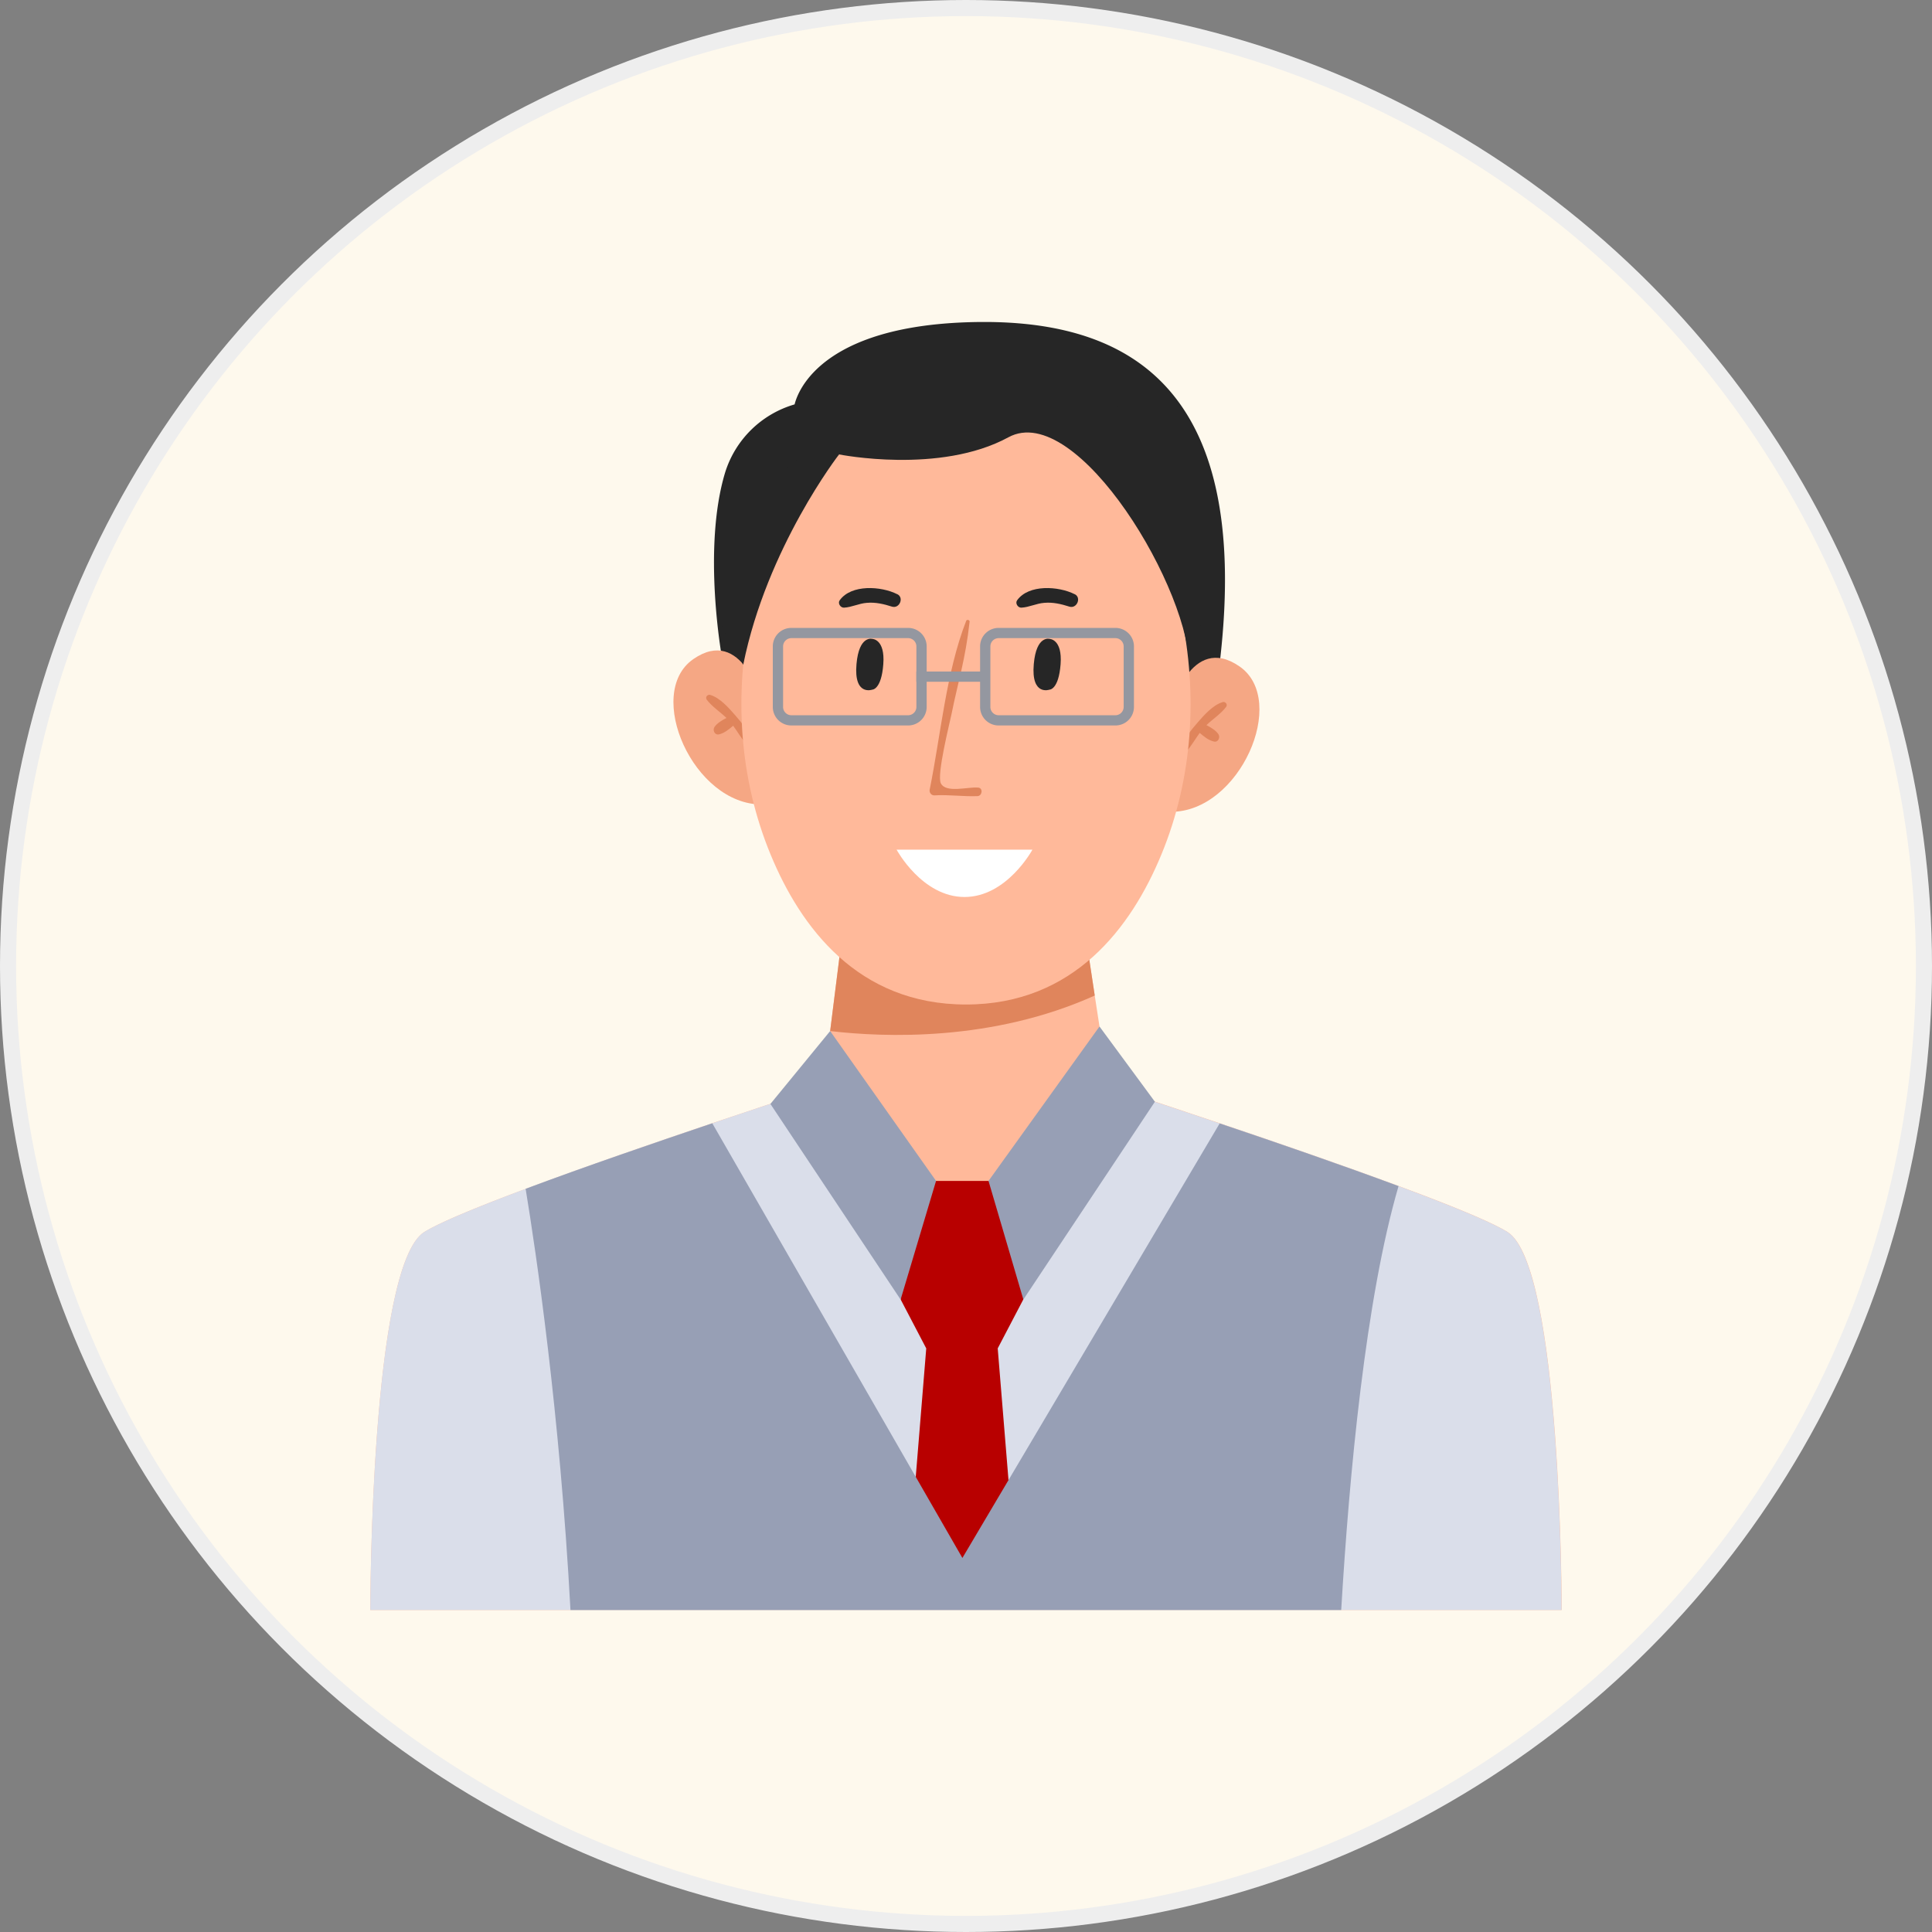
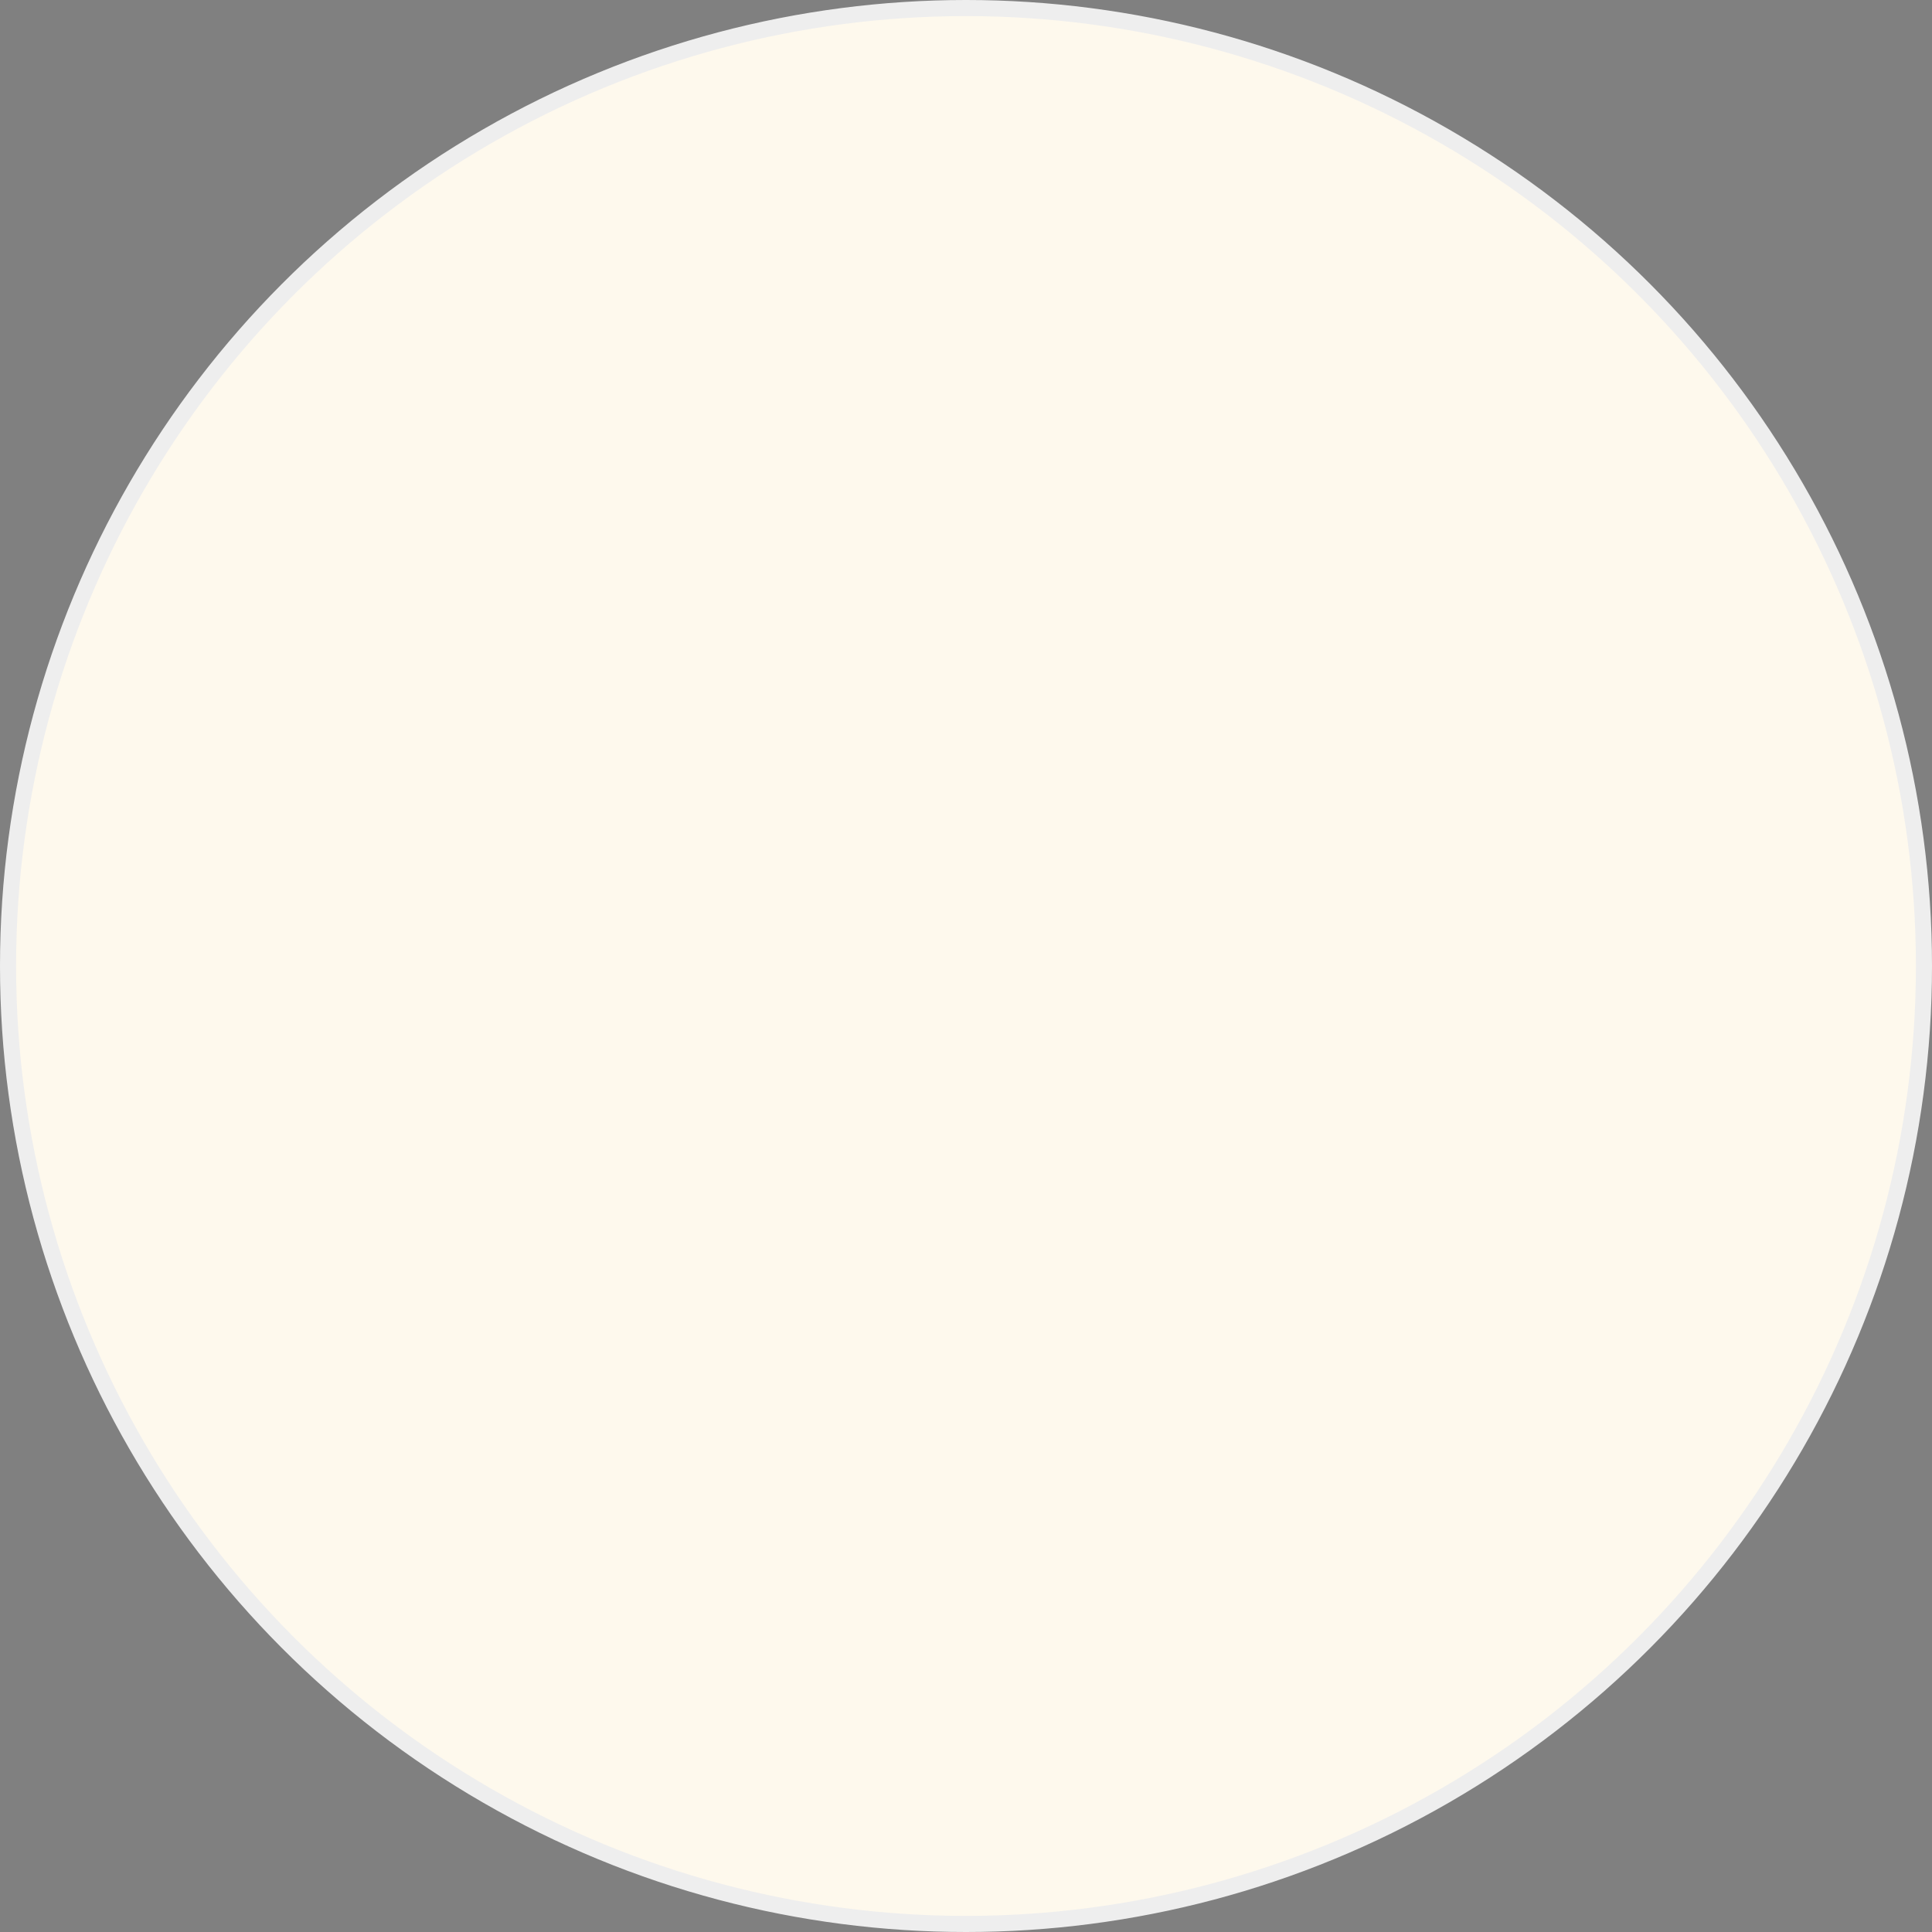
<svg xmlns="http://www.w3.org/2000/svg" width="120" height="120" fill="none">
  <rect width="100%" height="100%" fill="#808080" stroke="none" />
  <circle cx="60" cy="60" r="59.5" fill="#FEF9ED" stroke="#EEE" />
  <g clip-path="url(#clip0_11104_139382)">
-     <path d="M44.845 40.85s-1.24-6.768.195-11.505a6.38 6.38 0 014.311-4.226c.037-.01.768-4.746 10.65-5.1 9.881-.356 17.718 3.78 15.793 20.858l-2.47 3.862-13.416-12.761S48.408 39.3 47.4 42.78c-1.018 3.48-2.554-1.922-2.554-1.922v-.009z" fill="#262626" />
    <path d="M97 100H23s0-21.378 3.359-23.482c3.367-2.104 24.768-9.036 24.768-9.036h17.737s21.41 6.932 24.768 9.036C97 78.622 97 100 97 100z" fill="#FFB99A" />
    <path d="M68.866 67.492l-8.328 1.375v.228l-.693-.1-.685.1v-.228l-8.031-1.375.435-3.453.953-7.587h14.665l.814 5.383.87 5.657z" fill="#FFB99A" />
    <path d="M67.995 61.835c-6.348 2.86-13.037 2.605-16.433 2.205l.954-7.588H67.18l.815 5.374v.01z" fill="#E0855C" />
    <path d="M72.73 44.047s1.221-4.764 4.265-2.65c3.044 2.112 0 9.062-4.284 9.026 0 0-1.147-4.664.019-6.376z" fill="#F5A784" />
-     <path d="M75.943 43.61c-.602.172-1.157.81-1.555 1.265-.416.474-.888 1.066-1.055 1.685-.046.192.222.273.334.146.323-.364.564-.792.85-1.184.269.228.537.455.88.537.268.064.416-.264.277-.464-.175-.246-.462-.41-.74-.556.398-.382.898-.701 1.221-1.13.12-.163-.046-.355-.23-.3h.018z" fill="#E0855C" />
    <path d="M47.325 43.591s-1.221-4.764-4.265-2.65c-3.044 2.113 0 9.063 4.283 9.026 0 0 1.148-4.663-.018-6.376z" fill="#F5A784" />
-     <path d="M44.113 43.163c.601.173 1.157.81 1.554 1.266.417.474.889 1.066 1.055 1.685.046.191-.222.273-.333.146-.324-.365-.564-.793-.851-1.184-.268.227-.537.455-.88.537-.267.064-.416-.264-.277-.465.176-.245.463-.41.74-.555-.397-.383-.897-.702-1.22-1.13-.121-.163.045-.355.23-.3h-.018z" fill="#E0855C" />
    <path d="M73.351 38.099c-2.85-13.481-13.35-12.534-13.35-12.534S49.498 24.618 46.648 38.1c-1.064 5.01-.74 10.256 1.221 14.992 1.851 4.481 5.404 9.3 12.13 9.3 6.727 0 10.28-4.828 12.13-9.3 1.962-4.736 2.285-9.983 1.221-14.992z" fill="#FFB99A" />
    <path d="M60.751 48.92c-.61-.064-1.99.364-2.313-.265-.268-.528.555-3.762.666-4.317.398-1.995.86-3.352 1.12-5.73.009-.1-.176-.154-.213-.045-1.25 3.206-1.582 7.114-2.267 10.484-.037.182.111.373.305.355.898-.055 1.767.082 2.665.046.296-.01.36-.501.046-.529h-.009z" fill="#E0855C" />
    <path d="M55.688 52.773h8.438s-1.583 2.941-4.22 2.941c-2.636 0-4.218-2.941-4.218-2.941z" fill="#fff" />
    <path d="M54.179 42.835s-1.157.42-.981-1.585c.157-1.812.98-1.566.98-1.566s.806 0 .685 1.575c-.12 1.585-.684 1.576-.684 1.576zm11.011 0s-1.156.42-.98-1.585c.157-1.812.98-1.566.98-1.566s.805 0 .685 1.575c-.12 1.585-.685 1.576-.685 1.576zm-9.465-5.93c-.99-.5-2.85-.628-3.572.383-.13.182.047.464.269.455.49-.027.925-.264 1.425-.3.536-.046 1.045.073 1.554.236.463.146.768-.555.333-.774h-.01zm11.019 0c-.99-.5-2.85-.628-3.571.383-.13.182.046.464.268.455.49-.027.926-.264 1.425-.3.537-.046 1.046.073 1.555.236.462.146.767-.555.333-.774h-.01z" fill="#262626" />
    <path d="M52.117 28.225s6.255 1.257 10.52-1.066c4.266-2.322 11.445 9.619 11.242 14.583l1.342-5.656-6.422-11.96-12.194-.893s-5.662 3.024-4.487 4.992zm-.001 0s-4.478 5.765-5.95 13.052l-1.322-2.286s2.174-12.624 7.272-10.766z" fill="#262626" />
    <path d="M97 100H23s0-21.378 3.359-23.482c.953-.592 3.349-1.576 6.291-2.678 3.59-1.348 7.985-2.85 11.593-4.071a518.856 518.856 0 016.884-2.277l8.65 15.357 9.087-15.357s2.979.965 6.893 2.286c3.45 1.157 7.614 2.596 11.102 3.89 3.165 1.174 5.765 2.23 6.764 2.85C96.99 78.622 96.99 100 96.99 100H97z" fill="#DADEEA" />
    <path d="M63.895 77.775L61.5 73.35h-3.506l-2.388 4.426.343 2.951 1.582 3.025-1.092 13.362 3.192 2.131v.155l.12-.082.12.082v-.155l3.193-2.131L61.97 83.75l1.582-3.025.343-2.95z" fill="#B80000" />
    <path d="M47.852 68.567l3.71-4.527 6.578 9.308-2.202 7.37-8.086-12.151zm23.881-.137l-3.442-4.673-6.893 9.592 2.165 7.368 8.17-12.287z" fill="#979FB5" />
    <path d="M86.867 73.668c-2.045 6.995-3.063 17.916-3.562 26.332H35.433c-.666-12.324-2.137-22.216-2.785-26.16 3.59-1.347 7.985-2.85 11.594-4.071l15.534 26.998 15.979-26.989c3.451 1.157 7.615 2.596 11.103 3.89h.009z" fill="#979FB5" />
    <path d="M56.402 45.06h-7.247A1.151 1.151 0 0148 43.91v-3.76c0-.636.516-1.15 1.155-1.15h7.247c.639 0 1.155.514 1.155 1.15v3.76a1.15 1.15 0 01-1.155 1.15zm-7.247-5.424a.516.516 0 00-.516.513v3.762c0 .287.236.514.516.514h7.247a.516.516 0 00.517-.514v-3.762a.516.516 0 00-.517-.513h-7.247zm20.122 5.424H62.03a1.151 1.151 0 01-1.155-1.15v-3.76c0-.636.516-1.15 1.155-1.15h7.247c.639 0 1.155.514 1.155 1.15v3.76a1.15 1.15 0 01-1.155 1.15zm-7.247-5.424a.516.516 0 00-.516.513v3.762c0 .287.236.514.516.514h7.247a.516.516 0 00.516-.514v-3.762a.516.516 0 00-.516-.513H62.03z" fill="#9497A0" />
    <path d="M61.189 41.708h-4.271v.636h4.271v-.636z" fill="#9497A0" />
  </g>
  <defs>
    <clipPath id="clip0_11104_139382">
-       <path fill="#fff" transform="translate(23 20)" d="M0 0h74v80H0z" />
-     </clipPath>
+       </clipPath>
  </defs>
</svg>